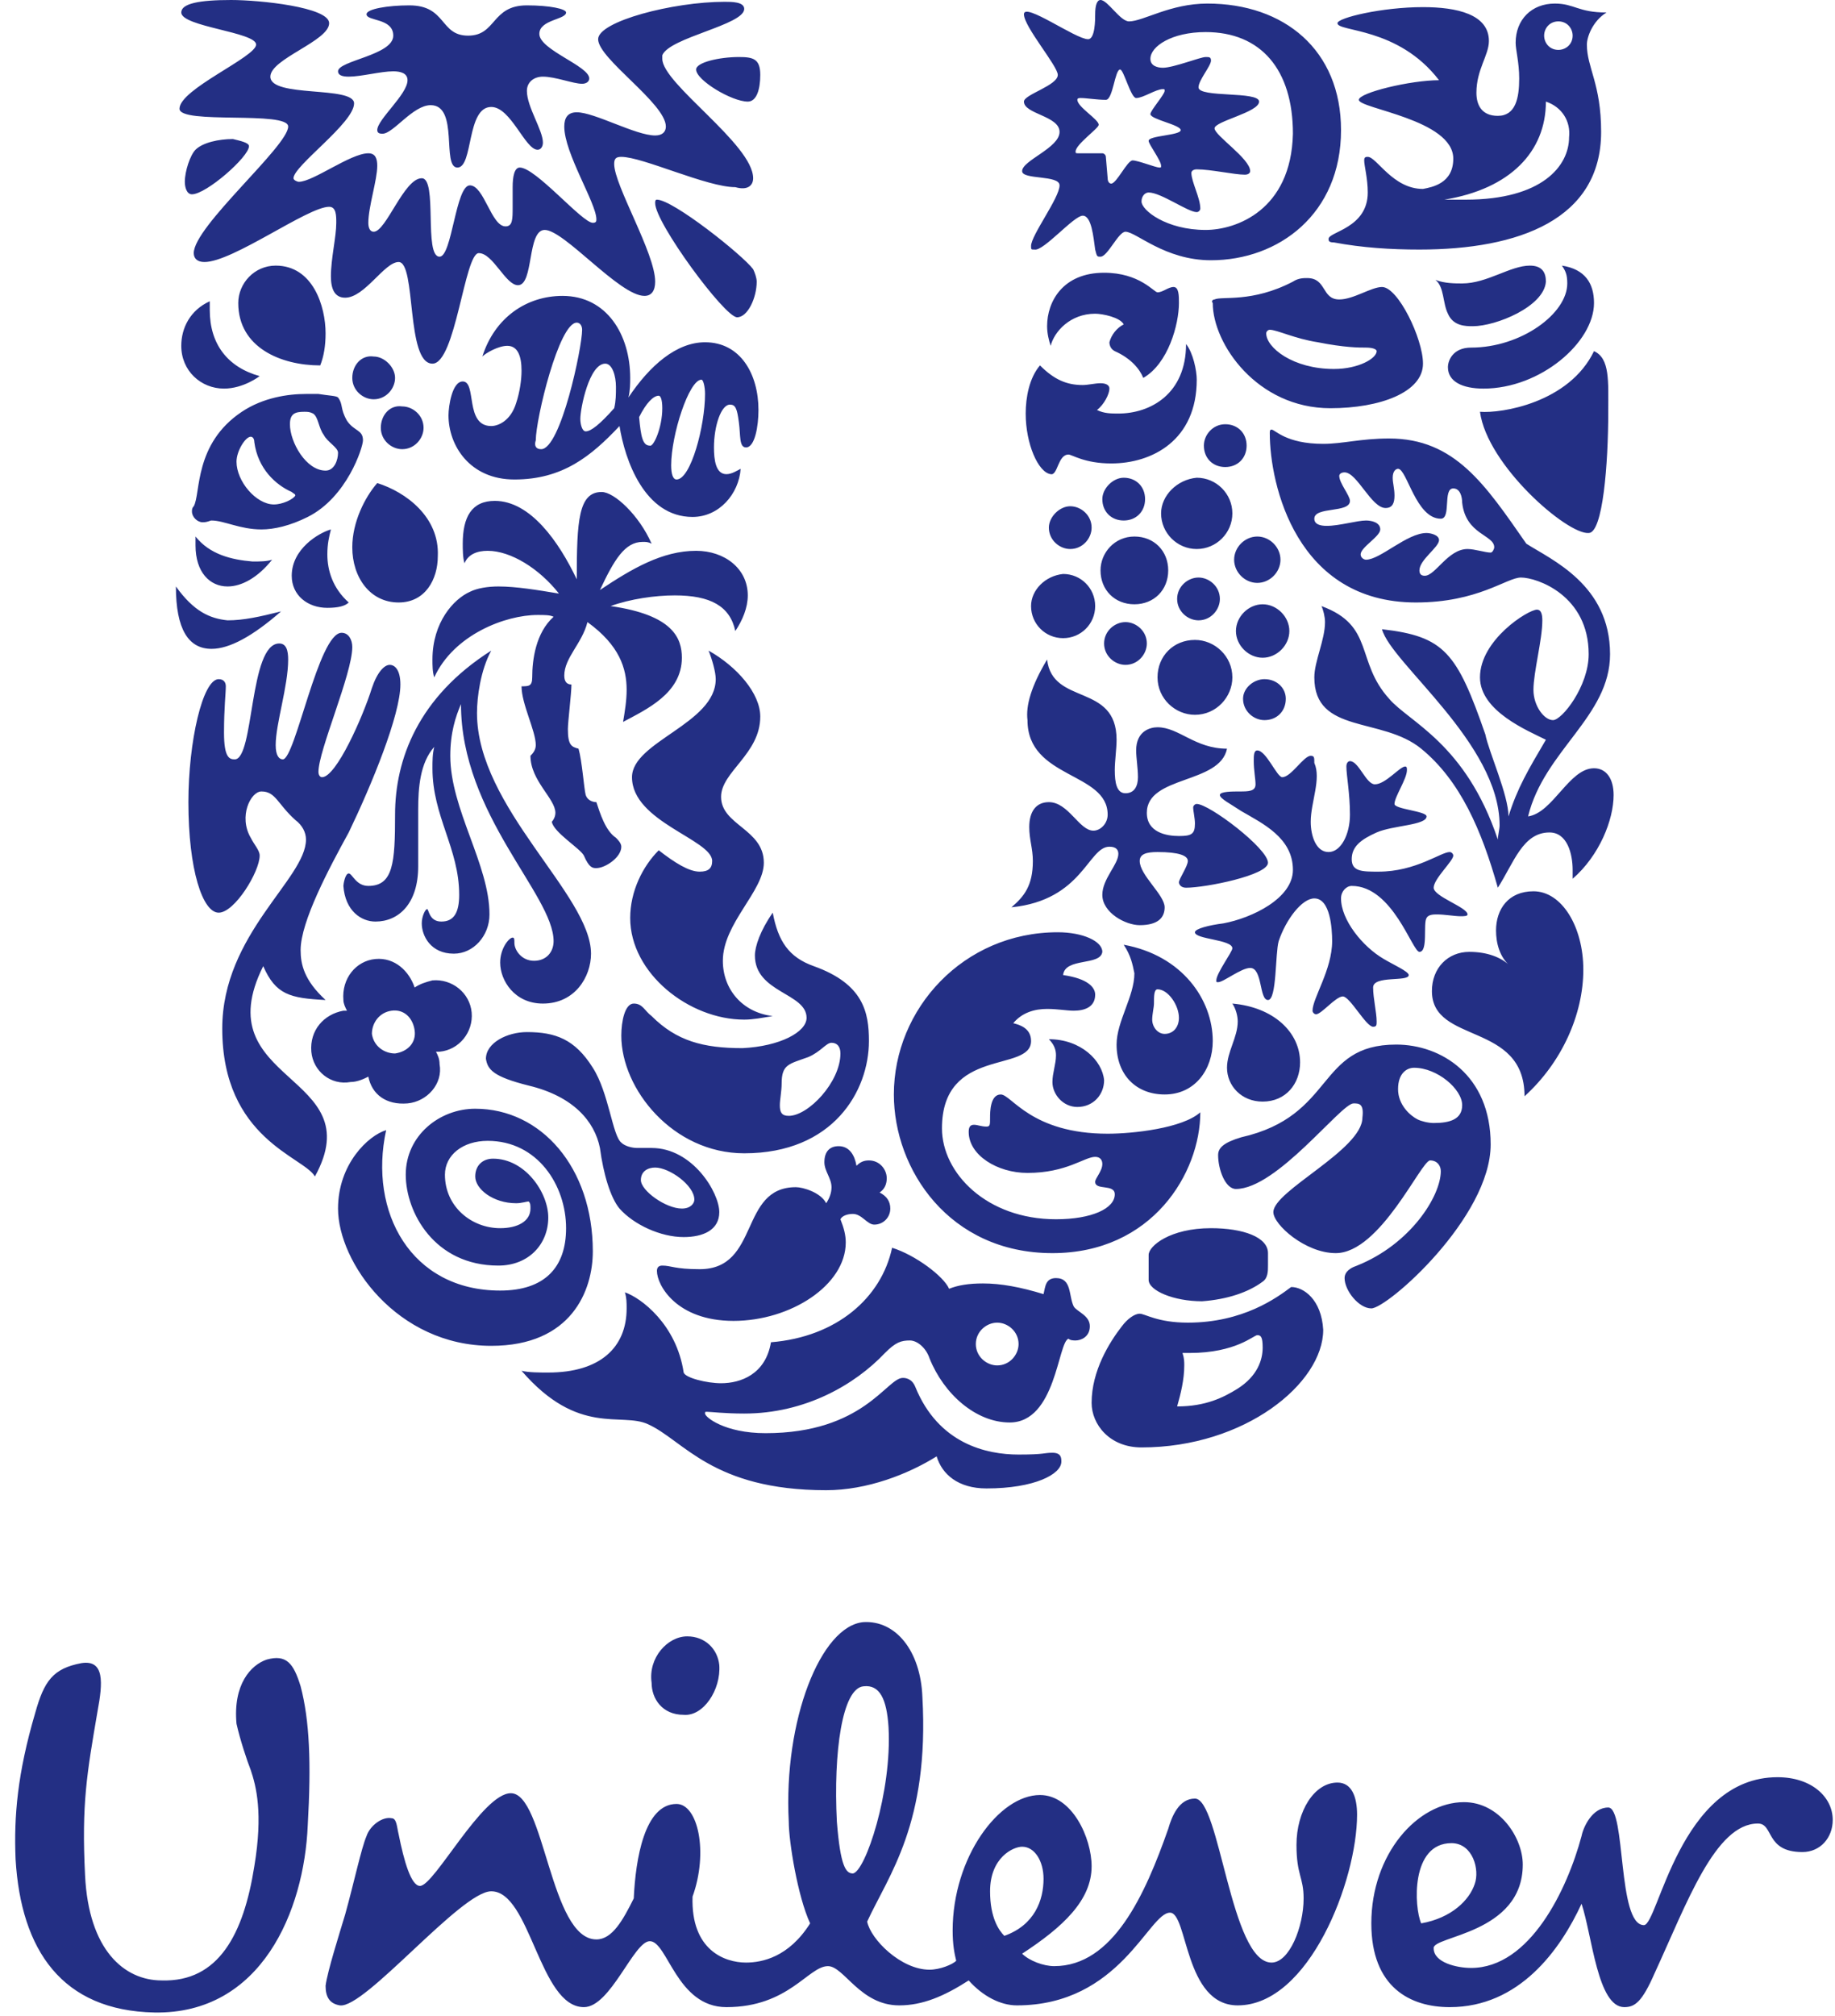
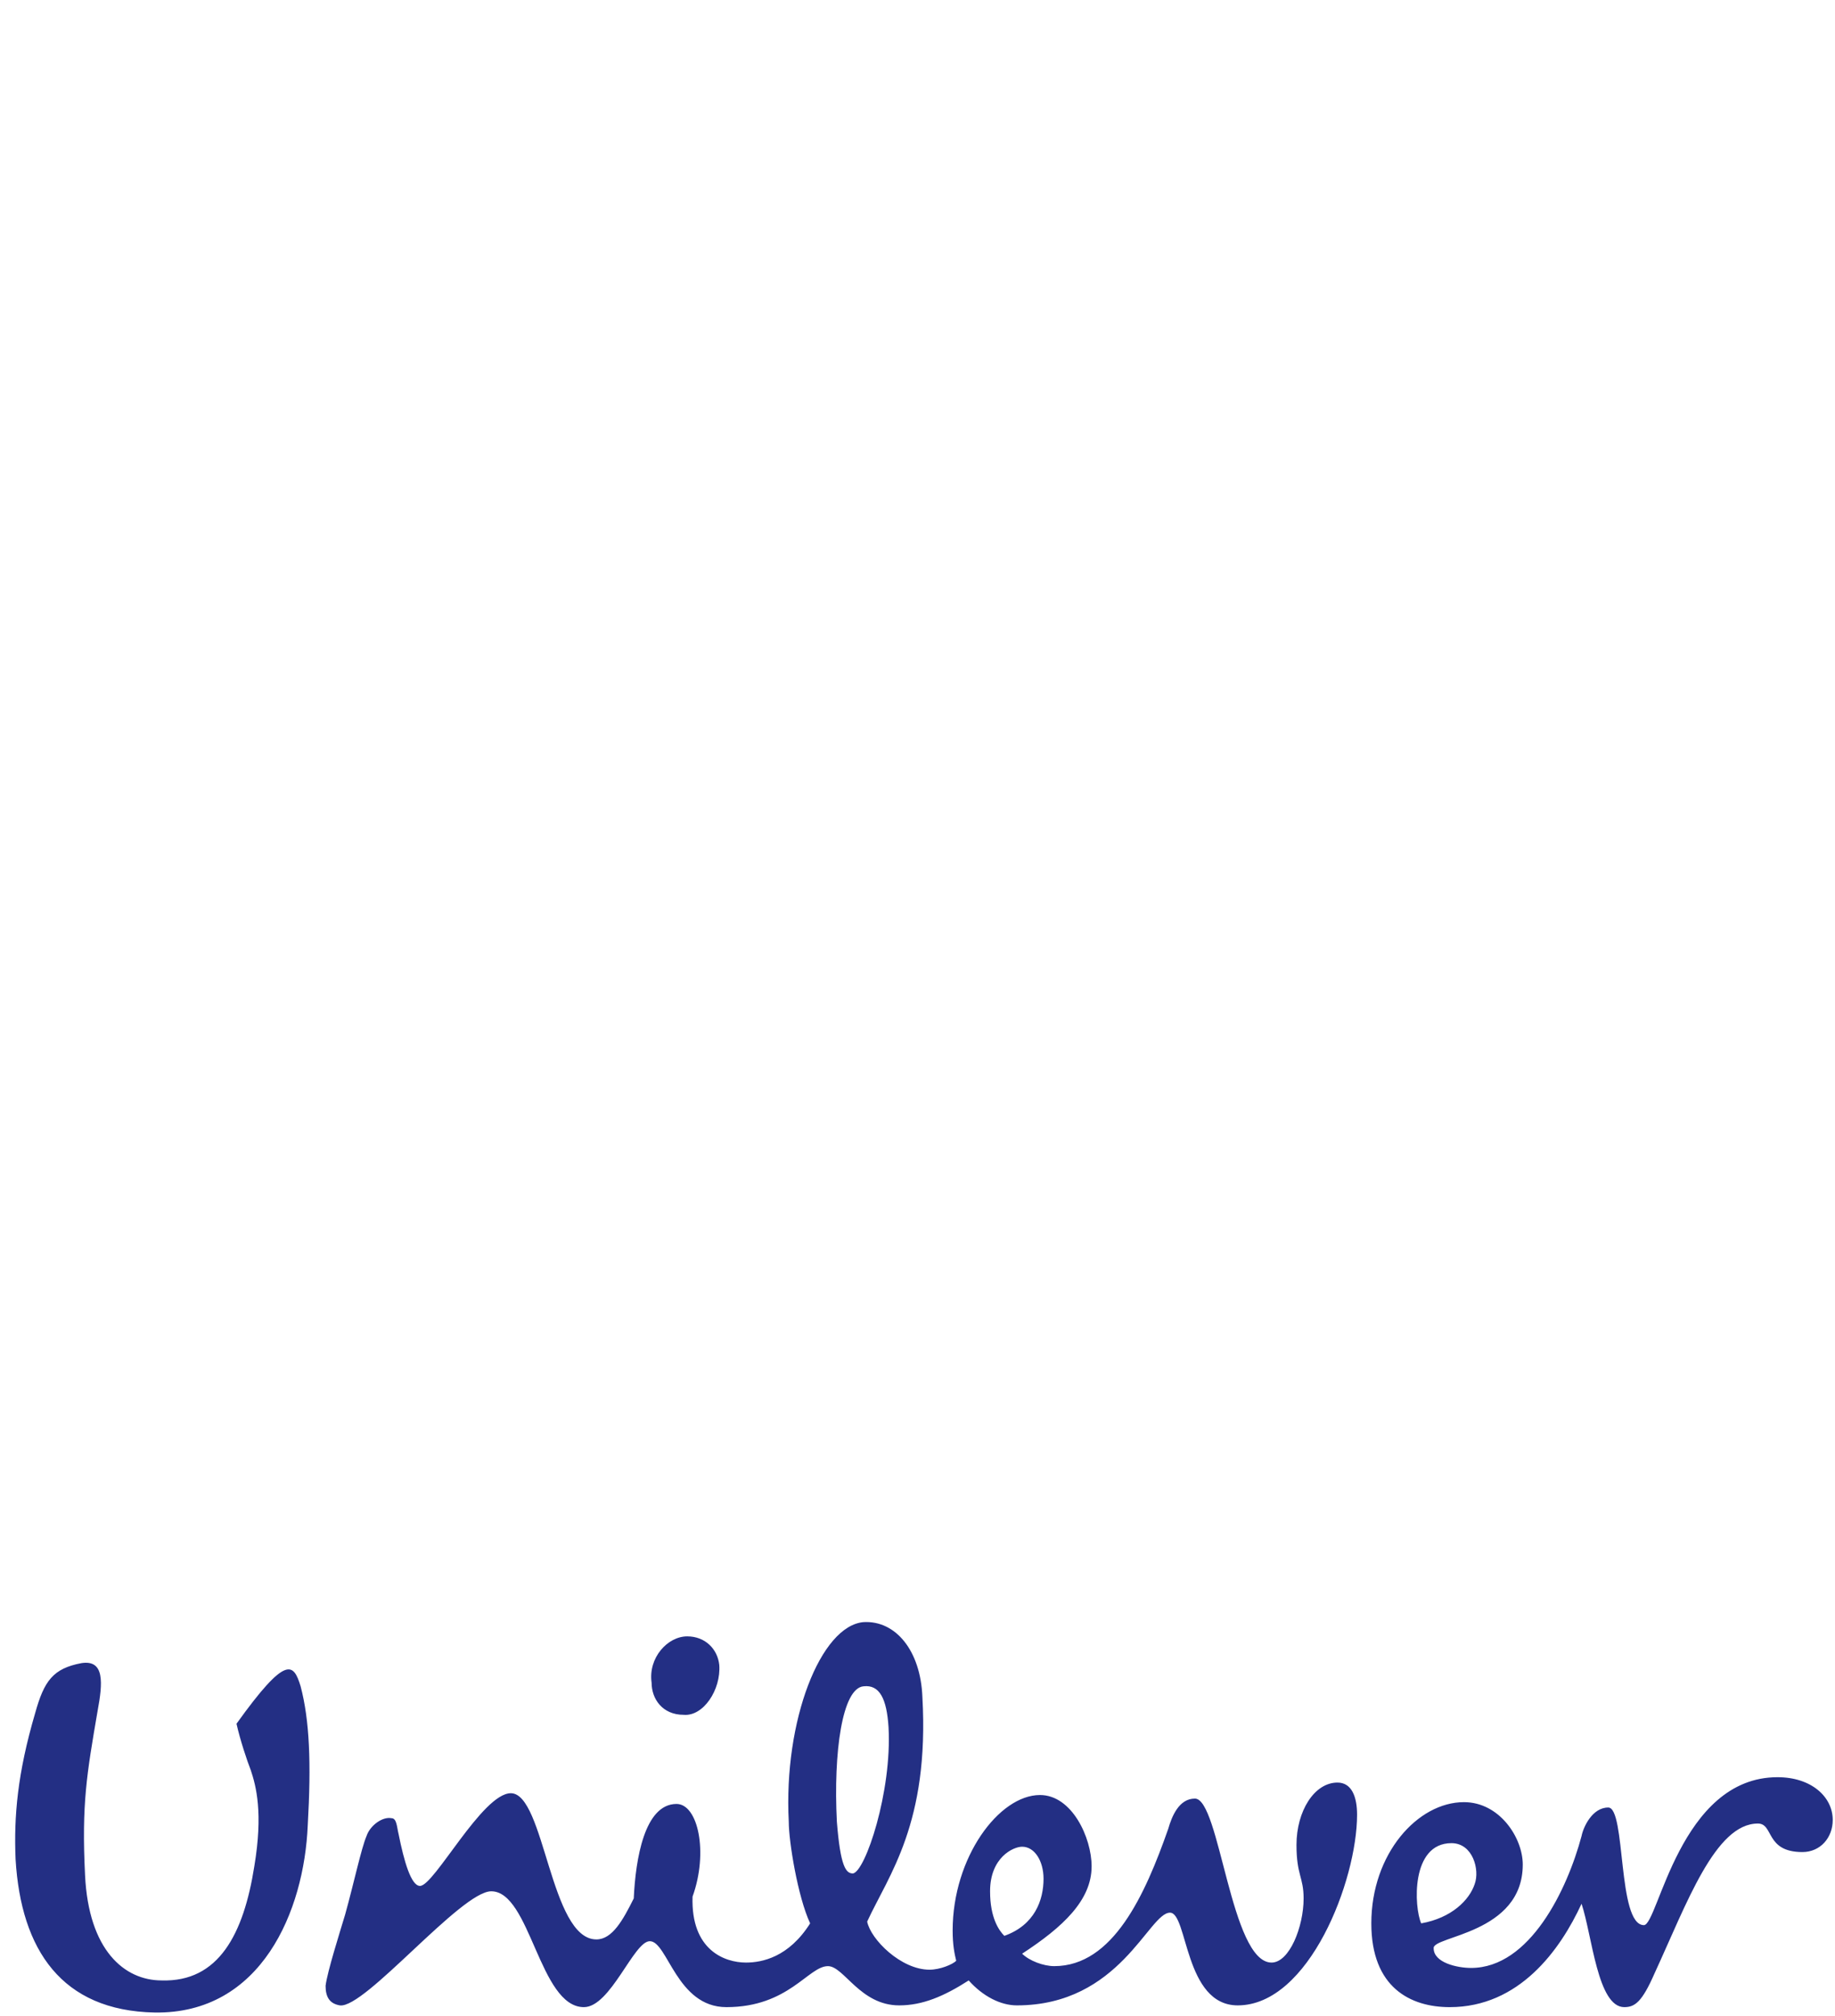
<svg xmlns="http://www.w3.org/2000/svg" width="51" height="56" viewBox="0 0 51 56" fill="none">
-   <path d="M41.133 11.438C41.331 12.923 43.559 14.854 44.154 14.805C44.55 14.805 44.698 12.873 44.698 11.438C44.698 10.596 44.748 9.952 44.302 9.754C43.609 11.19 41.727 11.487 41.133 11.438ZM41.232 10.794C42.817 10.794 44.302 9.507 44.302 8.417C44.302 7.873 44.055 7.477 43.411 7.378C43.51 7.526 43.559 7.625 43.559 7.873C43.559 8.714 42.272 9.655 40.886 9.655C40.391 9.655 40.242 10.002 40.242 10.2C40.242 10.596 40.638 10.794 41.232 10.794ZM40.935 9.061C40.737 9.061 40.391 9.061 40.242 8.714C40.093 8.417 40.143 7.972 39.895 7.774C40.143 7.873 40.44 7.873 40.638 7.873C41.331 7.873 41.975 7.378 42.52 7.378C42.866 7.378 42.965 7.576 42.965 7.823C42.916 8.516 41.579 9.061 40.935 9.061ZM6.523 21.093C7.068 21.093 6.92 17.874 7.761 17.874C7.959 17.874 8.009 18.072 8.009 18.32C8.009 19.063 7.662 20.102 7.662 20.697C7.662 20.994 7.761 21.093 7.86 21.093C8.207 21.093 8.851 17.577 9.494 17.577C9.692 17.577 9.791 17.775 9.791 17.973C9.791 18.716 8.851 20.845 8.851 21.439C8.851 21.538 8.9 21.588 8.95 21.588C9.346 21.588 10.088 19.904 10.336 19.112C10.485 18.667 10.683 18.468 10.831 18.468C10.98 18.468 11.128 18.617 11.128 19.013C11.128 19.855 10.336 21.786 9.692 23.123C9.148 24.113 8.355 25.598 8.355 26.391C8.355 26.787 8.454 27.232 9.049 27.777C8.058 27.727 7.662 27.628 7.316 26.836C5.682 30.104 10.336 29.807 8.752 32.679C8.454 32.134 6.177 31.639 6.177 28.569C6.177 25.945 8.504 24.41 8.504 23.321C8.504 23.123 8.405 22.925 8.207 22.776C7.712 22.331 7.662 21.984 7.266 21.984C6.969 21.984 6.622 22.677 6.969 23.271C7.068 23.469 7.217 23.618 7.217 23.766C7.217 24.212 6.523 25.351 6.078 25.351C5.632 25.351 5.236 24.163 5.236 22.281C5.236 20.598 5.632 18.865 6.078 18.865C6.226 18.865 6.276 18.964 6.276 19.063C6.276 19.261 6.226 19.657 6.226 20.35C6.226 21.043 6.375 21.093 6.523 21.093ZM30.092 5.991C30.339 5.991 30.389 6.585 30.438 6.932C30.488 7.13 30.488 7.13 30.587 7.13C30.785 7.13 31.082 6.437 31.28 6.437C31.577 6.437 32.369 7.229 33.657 7.229C35.538 7.229 37.271 5.942 37.271 3.614C37.271 1.386 35.687 0.099 33.558 0.099C32.518 0.099 31.775 0.594 31.379 0.594C31.132 0.594 30.785 0 30.587 0C30.488 0 30.438 0.149 30.438 0.396C30.438 0.545 30.438 1.089 30.24 1.089C29.894 1.089 28.458 0.05 28.458 0.396C28.458 0.743 29.399 1.832 29.399 2.08C29.399 2.377 28.458 2.624 28.458 2.822C28.458 3.169 29.448 3.218 29.448 3.664C29.448 4.11 28.408 4.456 28.408 4.753C28.408 5.001 29.448 4.852 29.448 5.149C29.448 5.496 28.656 6.536 28.656 6.833C28.656 6.932 28.656 6.932 28.755 6.932C29.003 6.981 29.844 5.991 30.092 5.991ZM10.336 28.718C10.336 28.421 10.534 28.124 10.881 28.074C11.227 28.025 11.475 28.272 11.524 28.619C11.574 28.965 11.326 29.213 10.98 29.262C10.683 29.262 10.386 29.064 10.336 28.718ZM8.653 29.213C8.702 29.758 9.197 30.154 9.742 30.055C9.94 30.055 10.138 29.956 10.237 29.906C10.336 30.401 10.732 30.698 11.326 30.649C11.871 30.599 12.316 30.104 12.217 29.559C12.217 29.411 12.168 29.312 12.118 29.213H12.217C12.762 29.163 13.158 28.668 13.109 28.124C13.059 27.579 12.564 27.183 12.019 27.232C11.821 27.282 11.673 27.331 11.524 27.43C11.376 26.985 10.98 26.589 10.435 26.638C9.89 26.688 9.494 27.183 9.544 27.777C9.544 27.876 9.593 27.975 9.643 28.074H9.544C8.999 28.173 8.603 28.619 8.653 29.213ZM42.916 0.99C42.916 1.188 43.064 1.386 43.312 1.386C43.51 1.386 43.708 1.238 43.708 0.99C43.708 0.792 43.559 0.594 43.312 0.594C43.064 0.594 42.916 0.792 42.916 0.99ZM34.3 15.547C34.3 15.894 34.598 16.191 34.944 16.191C35.291 16.191 35.588 15.894 35.588 15.547C35.588 15.201 35.291 14.903 34.944 14.903C34.598 14.903 34.3 15.201 34.3 15.547ZM34.35 17.528C34.35 17.924 34.697 18.27 35.093 18.27C35.489 18.27 35.835 17.924 35.835 17.528C35.835 17.132 35.489 16.785 35.093 16.785C34.697 16.785 34.35 17.132 34.35 17.528ZM32.171 18.815C32.171 19.409 32.666 19.855 33.211 19.855C33.805 19.855 34.251 19.36 34.251 18.815C34.251 18.221 33.756 17.775 33.211 17.775C32.617 17.775 32.171 18.221 32.171 18.815ZM32.716 16.637C32.716 16.983 33.013 17.231 33.31 17.231C33.657 17.231 33.904 16.934 33.904 16.637C33.904 16.29 33.607 16.042 33.31 16.042C33.013 16.042 32.716 16.29 32.716 16.637ZM30.686 17.874C30.686 18.221 30.983 18.468 31.28 18.468C31.627 18.468 31.874 18.171 31.874 17.874C31.874 17.528 31.577 17.28 31.28 17.28C30.983 17.28 30.686 17.528 30.686 17.874ZM32.27 14.26C32.27 14.805 32.716 15.25 33.261 15.25C33.805 15.25 34.251 14.805 34.251 14.26C34.251 13.715 33.805 13.27 33.261 13.27C32.716 13.319 32.27 13.765 32.27 14.26ZM33.459 12.378C33.459 12.725 33.706 12.973 34.053 12.973C34.4 12.973 34.647 12.725 34.647 12.378C34.647 12.032 34.4 11.784 34.053 11.784C33.706 11.784 33.459 12.081 33.459 12.378ZM30.637 13.864C30.637 14.21 30.884 14.458 31.231 14.458C31.577 14.458 31.825 14.21 31.825 13.864C31.825 13.517 31.577 13.27 31.231 13.27C30.934 13.27 30.637 13.567 30.637 13.864ZM30.587 15.844C30.587 16.389 30.983 16.785 31.528 16.785C32.072 16.785 32.468 16.389 32.468 15.844C32.468 15.3 32.072 14.903 31.528 14.903C30.983 14.903 30.587 15.349 30.587 15.844ZM28.656 16.835C28.656 17.33 29.052 17.726 29.547 17.726C30.042 17.726 30.438 17.33 30.438 16.835C30.438 16.339 30.042 15.943 29.547 15.943C29.052 15.993 28.656 16.389 28.656 16.835ZM29.151 14.656C29.151 15.003 29.448 15.25 29.745 15.25C30.092 15.25 30.339 14.953 30.339 14.656C30.339 14.309 30.042 14.062 29.745 14.062C29.448 14.062 29.151 14.359 29.151 14.656ZM27.121 37.333C27.121 37.68 27.418 37.927 27.715 37.927C28.062 37.927 28.309 37.63 28.309 37.333C28.309 36.986 28.012 36.739 27.715 36.739C27.418 36.739 27.121 36.986 27.121 37.333ZM10.584 11.883C10.584 12.23 10.881 12.477 11.178 12.477C11.524 12.477 11.772 12.18 11.772 11.883C11.772 11.537 11.475 11.289 11.178 11.289C10.831 11.239 10.584 11.537 10.584 11.883ZM9.791 10.497C9.791 10.843 10.088 11.091 10.386 11.091C10.732 11.091 10.98 10.794 10.98 10.497C10.98 10.2 10.683 9.903 10.386 9.903C10.039 9.853 9.791 10.15 9.791 10.497ZM10.435 25.598C11.079 25.598 11.623 25.103 11.623 24.064V22.479C11.623 21.885 11.673 21.192 12.069 20.746C12.019 20.944 12.019 21.142 12.019 21.34C12.019 22.677 12.762 23.568 12.762 24.856C12.762 25.351 12.614 25.598 12.267 25.598C11.92 25.598 11.92 25.252 11.871 25.252C11.821 25.252 11.722 25.45 11.722 25.648C11.722 25.995 11.97 26.49 12.614 26.49C13.158 26.49 13.604 25.995 13.604 25.4C13.604 24.014 12.515 22.479 12.515 20.994C12.515 20.35 12.663 19.904 12.812 19.558C12.812 22.628 15.386 24.856 15.386 26.143C15.386 26.44 15.188 26.688 14.842 26.688C14.495 26.688 14.297 26.391 14.297 26.193C14.297 26.094 14.297 26.044 14.248 26.044C14.149 26.044 13.901 26.341 13.901 26.737C13.901 27.232 14.297 27.876 15.089 27.876C15.98 27.876 16.426 27.133 16.426 26.49C16.426 24.856 13.257 22.43 13.257 19.805C13.257 19.36 13.356 18.617 13.653 18.072C11.623 19.36 10.98 21.093 10.98 22.628C10.98 23.965 10.93 24.608 10.237 24.608C9.89 24.608 9.791 24.262 9.692 24.262C9.593 24.262 9.544 24.559 9.544 24.608C9.593 25.301 10.039 25.598 10.435 25.598ZM37.073 10.249C37.766 10.249 38.261 9.952 38.261 9.754C38.261 9.705 38.163 9.655 37.965 9.655C37.766 9.655 37.37 9.655 36.628 9.507C35.984 9.408 35.489 9.16 35.291 9.16C35.241 9.16 35.192 9.21 35.192 9.259C35.192 9.655 35.934 10.249 37.073 10.249ZM33.756 8.318C33.954 8.219 34.796 8.417 35.934 7.823C36.083 7.724 36.231 7.724 36.331 7.724C36.875 7.724 36.727 8.318 37.222 8.318C37.618 8.318 38.113 7.972 38.41 7.972C38.856 7.972 39.549 9.408 39.549 10.101C39.549 10.893 38.361 11.339 36.974 11.339C34.944 11.339 33.706 9.556 33.706 8.417C33.657 8.368 33.706 8.318 33.756 8.318ZM10.732 31.392C10.237 31.54 9.395 32.332 9.395 33.57C9.395 35.056 11.029 37.383 13.653 37.383C15.882 37.383 16.476 35.848 16.476 34.758C16.476 32.431 15.04 30.797 13.208 30.797C12.217 30.797 11.277 31.54 11.277 32.629C11.277 33.669 12.069 35.154 13.851 35.154C14.693 35.154 15.238 34.56 15.238 33.818C15.238 33.124 14.594 32.184 13.703 32.184C13.406 32.184 13.208 32.382 13.208 32.679C13.208 33.026 13.703 33.422 14.347 33.422C14.495 33.422 14.644 33.372 14.693 33.372C14.743 33.422 14.743 33.471 14.743 33.57C14.743 33.917 14.396 34.115 13.901 34.115C13.109 34.115 12.366 33.521 12.366 32.629C12.366 32.085 12.861 31.689 13.554 31.689C14.941 31.689 15.733 32.926 15.733 34.115C15.733 35.204 15.139 35.848 13.901 35.848C11.425 35.848 10.237 33.669 10.732 31.392ZM9.197 14.706C8.851 14.805 8.108 15.25 8.108 15.993C8.108 16.538 8.553 16.884 9.098 16.884C9.395 16.884 9.593 16.835 9.692 16.735C9.247 16.339 9.098 15.844 9.098 15.399C9.098 15.102 9.148 14.903 9.197 14.706ZM5.434 14.903C5.434 15.003 5.434 15.052 5.434 15.151C5.434 15.894 5.83 16.29 6.325 16.29C6.721 16.29 7.167 16.042 7.563 15.547C7.415 15.597 7.217 15.597 7.019 15.597C6.424 15.547 5.83 15.399 5.434 14.903ZM4.889 16.29C4.889 17.478 5.236 18.023 5.88 18.023C6.375 18.023 7.019 17.676 7.811 16.983C7.217 17.132 6.771 17.231 6.325 17.231C5.83 17.181 5.385 16.983 4.889 16.29ZM28.309 40.403C29.052 40.403 29.003 40.353 29.25 40.353C29.498 40.353 29.498 40.502 29.498 40.601C29.498 40.948 28.755 41.344 27.418 41.344C26.626 41.344 26.18 40.948 26.032 40.453C25.239 40.948 24.101 41.393 22.962 41.393C19.793 41.393 19.001 40.007 18.011 39.561C17.268 39.215 16.079 39.908 14.495 38.076C14.693 38.125 14.99 38.125 15.238 38.125C16.674 38.125 17.416 37.432 17.416 36.343C17.416 36.194 17.416 36.046 17.367 35.897C17.812 36.046 18.803 36.788 19.001 38.125C19.05 38.274 19.645 38.422 20.041 38.422C20.585 38.422 21.278 38.175 21.427 37.284C23.259 37.135 24.497 36.046 24.794 34.659C25.438 34.858 26.23 35.452 26.378 35.798C26.626 35.699 26.923 35.65 27.319 35.65C27.814 35.65 28.359 35.749 29.003 35.947C29.052 35.749 29.052 35.501 29.349 35.501C29.795 35.501 29.696 35.996 29.844 36.293C29.943 36.442 30.29 36.541 30.29 36.838C30.29 37.135 30.042 37.234 29.894 37.234C29.844 37.234 29.745 37.234 29.696 37.185C29.399 37.284 29.349 39.512 28.062 39.512C27.121 39.512 26.23 38.719 25.834 37.729C25.735 37.432 25.487 37.234 25.289 37.234C25.041 37.234 24.893 37.284 24.596 37.581C23.754 38.472 22.368 39.264 20.684 39.264C20.14 39.264 19.744 39.215 19.645 39.215C19.595 39.215 19.595 39.215 19.595 39.264C19.595 39.363 20.14 39.809 21.278 39.809C24.002 39.809 24.645 38.274 25.091 38.274C25.14 38.274 25.338 38.274 25.438 38.521C26.081 40.106 27.418 40.403 28.309 40.403ZM19.595 9.507C20.585 9.507 21.08 10.398 21.08 11.388C21.08 11.834 20.981 12.428 20.734 12.428C20.536 12.428 20.585 12.081 20.536 11.735C20.486 11.339 20.437 11.239 20.288 11.239C20.041 11.239 19.843 11.834 19.843 12.428C19.843 12.774 19.892 13.171 20.189 13.171C20.338 13.171 20.486 13.072 20.585 13.022C20.536 13.715 19.991 14.359 19.248 14.359C17.912 14.359 17.367 12.774 17.218 11.834C16.426 12.675 15.634 13.319 14.297 13.319C13.059 13.319 12.465 12.378 12.465 11.537C12.465 11.289 12.564 10.596 12.861 10.596C13.257 10.596 12.911 11.834 13.653 11.834C13.851 11.834 14.198 11.685 14.347 11.19C14.446 10.893 14.495 10.546 14.495 10.299C14.495 9.903 14.396 9.606 14.099 9.606C13.851 9.606 13.505 9.804 13.406 9.903C13.752 8.813 14.644 8.219 15.634 8.219C16.872 8.219 17.515 9.309 17.515 10.497C17.515 10.645 17.515 10.843 17.466 11.041C18.06 10.15 18.803 9.507 19.595 9.507ZM15.733 0.347C15.733 0.248 15.287 0.149 14.644 0.149C13.653 0.149 13.802 0.99 13.01 0.99C12.217 0.99 12.415 0.149 11.376 0.149C10.782 0.149 10.187 0.248 10.187 0.396C10.187 0.594 10.93 0.495 10.93 0.99C10.93 1.535 9.395 1.683 9.395 1.981C9.395 2.08 9.494 2.129 9.692 2.129C10.039 2.129 10.584 1.981 10.93 1.981C11.128 1.981 11.326 2.03 11.326 2.228C11.326 2.624 10.485 3.317 10.485 3.614C10.485 3.714 10.584 3.714 10.633 3.714C10.93 3.714 11.475 2.921 11.97 2.921C12.762 2.921 12.267 4.654 12.713 4.654C13.158 4.654 12.96 2.971 13.653 2.971C14.198 2.971 14.594 4.159 14.941 4.159C15.04 4.159 15.089 4.06 15.089 3.961C15.089 3.614 14.644 2.971 14.644 2.525C14.644 2.278 14.842 2.129 15.089 2.129C15.436 2.129 15.931 2.327 16.179 2.327C16.278 2.327 16.377 2.278 16.377 2.179C16.377 1.832 14.99 1.386 14.99 0.941C14.99 0.545 15.733 0.545 15.733 0.347ZM37.618 30.649C37.271 30.649 35.489 33.026 34.35 33.026C34.053 33.026 33.855 32.481 33.855 32.085C33.855 31.887 34.003 31.738 34.498 31.59C37.123 30.995 36.578 29.015 38.806 29.015C40.044 29.015 41.43 29.857 41.43 31.788C41.43 33.818 38.559 36.343 38.113 36.343C37.766 36.343 37.37 35.848 37.37 35.501C37.37 35.402 37.42 35.254 37.717 35.154C39.202 34.56 40.044 33.224 40.044 32.53C40.044 32.382 39.945 32.233 39.747 32.233C39.499 32.233 38.361 34.808 37.123 34.808C36.281 34.808 35.39 34.016 35.39 33.669C35.39 33.075 37.865 31.936 37.865 31.045C37.915 30.649 37.766 30.649 37.618 30.649ZM39.301 29.659C39.103 29.659 38.856 29.807 38.856 30.253C38.856 30.698 39.202 30.995 39.4 31.094C39.499 31.144 39.697 31.194 39.846 31.194C40.292 31.194 40.638 31.094 40.638 30.698C40.638 30.253 39.945 29.659 39.301 29.659ZM19.347 1.931C19.347 2.228 20.338 2.822 20.783 2.822C21.031 2.822 21.13 2.476 21.13 2.08C21.13 1.634 20.932 1.584 20.536 1.584C19.991 1.584 19.347 1.733 19.347 1.931ZM20.932 4.951C20.932 4.011 18.407 2.327 18.407 1.634C18.407 1.584 18.407 1.584 18.407 1.535C18.605 1.04 20.684 0.693 20.684 0.248C20.684 0.05 20.338 0.05 20.14 0.05C18.704 0.05 16.624 0.594 16.624 1.089C16.624 1.634 18.506 2.872 18.506 3.515C18.506 3.664 18.407 3.763 18.209 3.763C17.664 3.763 16.525 3.119 16.03 3.119C15.783 3.119 15.683 3.268 15.683 3.515C15.683 4.258 16.575 5.645 16.575 6.09C16.575 6.14 16.575 6.189 16.476 6.189C16.179 6.189 14.891 4.654 14.446 4.654C14.297 4.654 14.248 4.902 14.248 5.199V5.744C14.248 6.09 14.248 6.288 14.05 6.288C13.653 6.288 13.455 5.149 13.059 5.149C12.663 5.149 12.564 7.13 12.217 7.13C11.772 7.13 12.168 4.951 11.722 4.951C11.227 4.951 10.732 6.437 10.386 6.437C10.287 6.437 10.237 6.338 10.237 6.189C10.237 5.744 10.485 5.001 10.485 4.605C10.485 4.407 10.435 4.258 10.237 4.258C9.742 4.258 8.702 5.05 8.306 5.05C8.256 5.05 8.157 5.001 8.157 4.951C8.157 4.605 9.841 3.416 9.841 2.872C9.841 2.377 7.514 2.723 7.514 2.129C7.514 1.634 9.148 1.139 9.148 0.644C9.148 0.198 7.217 0 6.424 0C5.533 0 5.038 0.099 5.038 0.347C5.038 0.743 7.118 0.891 7.118 1.238C7.118 1.584 4.989 2.476 4.989 3.02C4.989 3.466 8.009 3.07 8.009 3.515C8.009 4.06 5.385 6.288 5.385 7.031C5.385 7.179 5.484 7.278 5.682 7.278C6.474 7.278 8.553 5.744 9.148 5.744C9.346 5.744 9.346 5.991 9.346 6.189C9.346 6.585 9.197 7.179 9.197 7.675C9.197 8.021 9.296 8.269 9.593 8.269C10.138 8.269 10.683 7.278 11.079 7.278C11.574 7.278 11.277 10.101 12.019 10.101C12.663 10.101 12.911 7.031 13.307 7.031C13.703 7.031 14.05 7.922 14.396 7.922C14.842 7.922 14.644 6.387 15.139 6.387C15.683 6.387 17.218 8.219 17.912 8.219C18.11 8.219 18.209 8.071 18.209 7.823C18.209 7.031 17.07 5.149 17.07 4.555C17.07 4.407 17.119 4.357 17.268 4.357C17.862 4.357 19.645 5.199 20.437 5.199C20.783 5.298 20.932 5.149 20.932 4.951ZM41.925 22.677C42.173 21.885 42.47 21.39 42.965 20.548C42.47 20.3 41.133 19.756 41.133 18.815C41.133 17.775 42.47 16.934 42.718 16.934C42.817 16.934 42.866 17.033 42.866 17.231C42.866 17.775 42.619 18.667 42.619 19.162C42.619 19.607 42.916 20.003 43.163 20.003C43.411 20.003 44.154 19.063 44.154 18.171C44.154 16.538 42.718 16.042 42.272 16.042C41.876 16.042 41.084 16.735 39.351 16.735C36.033 16.735 35.291 13.468 35.291 12.032C35.291 11.982 35.291 11.933 35.34 11.933C35.439 11.933 35.736 12.329 36.776 12.329C37.321 12.329 37.816 12.18 38.608 12.18C40.44 12.18 41.282 13.468 42.421 15.102C43.114 15.547 44.748 16.24 44.748 18.171C44.748 19.904 42.916 20.845 42.47 22.677C43.163 22.578 43.609 21.34 44.302 21.34C44.649 21.34 44.847 21.637 44.847 22.083C44.847 22.776 44.451 23.766 43.708 24.41C43.708 24.361 43.708 24.262 43.708 24.163C43.708 23.717 43.559 23.123 43.064 23.123C42.322 23.123 42.074 23.965 41.629 24.658C41.183 23.073 40.589 21.687 39.499 20.796C38.41 19.904 36.529 20.399 36.529 18.815C36.529 18.369 36.826 17.775 36.826 17.28C36.826 17.132 36.776 16.934 36.727 16.835C38.212 17.379 37.667 18.369 38.608 19.409C39.153 20.053 40.737 20.647 41.629 23.321C41.629 23.222 41.678 23.024 41.678 22.925C41.678 20.647 38.658 18.419 38.41 17.478C40.143 17.676 40.49 18.122 41.282 20.399C41.381 20.895 41.925 22.083 41.925 22.677ZM8.9 10.15C8.999 9.903 9.049 9.606 9.049 9.259C9.049 8.516 8.702 7.378 7.662 7.378C7.068 7.378 6.622 7.873 6.622 8.417C6.622 9.655 7.811 10.15 8.9 10.15ZM7.613 14.012C7.118 14.012 6.573 13.369 6.573 12.824C6.573 12.527 6.821 12.131 6.969 12.131C7.019 12.131 7.068 12.18 7.068 12.279C7.167 13.022 7.662 13.468 8.108 13.666C8.157 13.715 8.207 13.715 8.207 13.765C8.157 13.864 7.86 14.012 7.613 14.012ZM9.395 12.576C9.395 12.774 9.296 13.072 9.049 13.072C8.504 13.072 8.058 12.279 8.058 11.784C8.058 11.487 8.207 11.438 8.454 11.438C8.553 11.438 8.603 11.438 8.702 11.487C8.851 11.586 8.851 11.883 8.999 12.081C9.098 12.279 9.395 12.428 9.395 12.576ZM8.851 10.943C8.752 10.943 8.653 10.943 8.504 10.943C8.009 10.943 7.316 11.041 6.721 11.438C5.385 12.329 5.583 13.715 5.385 14.062C5.335 14.111 5.335 14.161 5.335 14.21C5.335 14.359 5.484 14.507 5.632 14.507C5.781 14.507 5.83 14.458 5.88 14.458C6.226 14.458 6.672 14.706 7.266 14.706C7.613 14.706 8.058 14.607 8.553 14.359C9.643 13.814 10.088 12.428 10.088 12.23C10.088 11.933 9.841 11.982 9.643 11.685C9.445 11.339 9.544 11.239 9.395 11.041C9.346 10.992 9.148 10.992 8.851 10.943ZM10.485 13.418C10.138 13.814 9.791 14.507 9.791 15.201C9.791 16.042 10.287 16.735 11.079 16.735C11.821 16.735 12.168 16.092 12.168 15.448C12.217 14.359 11.277 13.666 10.485 13.418ZM7.217 10.447C7.217 10.447 6.771 10.794 6.226 10.794C5.583 10.794 5.038 10.299 5.038 9.606C5.038 9.11 5.286 8.615 5.83 8.368C5.83 8.467 5.83 8.516 5.83 8.615C5.83 9.556 6.325 10.2 7.217 10.447ZM34.548 19.409C34.548 19.112 34.845 18.865 35.142 18.865C35.489 18.865 35.736 19.112 35.736 19.409C35.736 19.756 35.489 20.003 35.142 20.003C34.845 20.003 34.548 19.756 34.548 19.409ZM34.944 37.086C35.043 37.086 35.093 37.135 35.093 37.432C35.093 37.779 34.944 38.224 34.4 38.571C34.003 38.819 33.508 39.066 32.716 39.066C32.815 38.719 32.914 38.323 32.914 37.927C32.914 37.828 32.914 37.729 32.865 37.581H33.063C34.35 37.581 34.845 37.086 34.944 37.086ZM35.093 35.6C35.241 35.501 35.241 35.303 35.241 35.154V34.808C35.241 34.362 34.548 34.115 33.657 34.115C32.518 34.115 31.924 34.61 31.924 34.858V35.551C31.924 35.848 32.617 36.145 33.409 36.145C34.102 36.095 34.697 35.897 35.093 35.6ZM35.885 35.749C35.489 36.046 34.548 36.739 33.013 36.739C32.171 36.739 31.825 36.491 31.676 36.491C31.528 36.491 31.33 36.64 31.181 36.838C30.834 37.284 30.339 38.076 30.339 38.967C30.339 39.561 30.834 40.205 31.726 40.205C34.598 40.205 36.776 38.422 36.776 36.937C36.727 36.095 36.231 35.749 35.885 35.749ZM36.429 22.826C36.429 23.222 36.578 23.667 36.925 23.667C37.271 23.667 37.519 23.172 37.519 22.628C37.519 22.034 37.42 21.538 37.42 21.291C37.42 21.192 37.469 21.142 37.519 21.142C37.766 21.142 37.965 21.786 38.212 21.786C38.509 21.786 38.905 21.291 39.054 21.291C39.103 21.291 39.103 21.34 39.103 21.39C39.103 21.637 38.757 22.133 38.757 22.331C38.757 22.479 39.648 22.529 39.648 22.677C39.648 22.925 38.707 22.925 38.261 23.123C37.816 23.321 37.568 23.519 37.568 23.866C37.568 24.212 37.865 24.212 38.311 24.212C39.351 24.212 40.044 23.667 40.292 23.667C40.341 23.667 40.391 23.717 40.391 23.766C40.391 23.915 39.846 24.41 39.846 24.658C39.846 24.905 40.787 25.202 40.787 25.4C40.787 25.45 40.688 25.45 40.589 25.45C40.44 25.45 40.143 25.4 39.945 25.4C39.846 25.4 39.697 25.4 39.648 25.499C39.549 25.648 39.697 26.44 39.45 26.44C39.252 26.44 38.707 24.608 37.568 24.608C37.42 24.608 37.271 24.757 37.271 24.955C37.271 25.549 37.865 26.292 38.46 26.638C38.707 26.787 39.153 26.985 39.153 27.084C39.153 27.282 38.163 27.084 38.163 27.43C38.163 27.727 38.261 28.124 38.261 28.371C38.261 28.47 38.261 28.52 38.163 28.52C37.965 28.52 37.519 27.678 37.321 27.678C37.123 27.678 36.727 28.173 36.578 28.173C36.529 28.173 36.479 28.124 36.479 28.074C36.479 27.727 37.024 26.935 37.024 26.143C37.024 25.797 36.974 24.955 36.529 24.955C36.182 24.955 35.736 25.549 35.538 26.143C35.439 26.49 35.489 27.777 35.241 27.777C34.994 27.777 35.093 26.886 34.746 26.886C34.498 26.886 34.003 27.282 33.855 27.282C33.805 27.282 33.805 27.282 33.805 27.232C33.805 27.034 34.251 26.44 34.251 26.341C34.251 26.094 33.211 26.094 33.211 25.895C33.211 25.797 33.607 25.698 34.003 25.648C34.796 25.499 35.934 24.955 35.934 24.163C35.934 23.271 35.093 22.875 34.498 22.529C34.201 22.331 33.904 22.182 33.904 22.083C33.904 21.984 34.251 21.984 34.449 21.984C34.697 21.984 34.895 21.984 34.895 21.786C34.895 21.637 34.845 21.39 34.845 21.142C34.845 20.994 34.845 20.845 34.944 20.845C35.192 20.845 35.489 21.588 35.637 21.588C35.885 21.588 36.231 20.994 36.429 20.994C36.529 20.994 36.529 21.043 36.529 21.192C36.727 21.637 36.429 22.281 36.429 22.826ZM29.102 18.32C29.25 19.607 31.033 18.964 31.033 20.548C31.033 20.796 30.983 21.142 30.983 21.39C30.983 21.736 31.033 22.034 31.28 22.034C31.528 22.034 31.627 21.835 31.627 21.588C31.627 21.34 31.577 21.043 31.577 20.845C31.577 20.3 31.973 20.201 32.171 20.201C32.766 20.201 33.211 20.796 34.102 20.796C33.904 21.786 31.874 21.538 31.874 22.578C31.874 23.123 32.419 23.222 32.766 23.222C33.112 23.222 33.211 23.172 33.211 22.875C33.211 22.727 33.162 22.529 33.162 22.43C33.162 22.38 33.211 22.331 33.261 22.331C33.607 22.331 35.241 23.568 35.241 23.965C35.241 24.311 33.508 24.658 32.964 24.658C32.815 24.658 32.766 24.559 32.766 24.509C32.766 24.41 33.013 24.064 33.013 23.915C33.013 23.766 32.766 23.667 32.171 23.667C31.874 23.667 31.676 23.717 31.676 23.915C31.676 24.311 32.369 24.856 32.369 25.202C32.369 25.499 32.171 25.698 31.676 25.698C31.28 25.698 30.637 25.351 30.637 24.856C30.637 24.41 31.082 24.014 31.082 23.717C31.082 23.618 31.033 23.519 30.834 23.519C30.24 23.519 30.092 25.004 28.111 25.202C28.458 24.905 28.706 24.608 28.706 23.915C28.706 23.568 28.606 23.321 28.606 22.974C28.606 22.529 28.805 22.281 29.151 22.281C29.696 22.281 29.993 23.073 30.389 23.073C30.587 23.073 30.785 22.875 30.785 22.628C30.785 21.439 28.557 21.637 28.557 20.003C28.507 19.607 28.656 19.063 29.102 18.32ZM32.023 28.322C32.023 28.52 32.171 28.718 32.369 28.718C32.617 28.718 32.766 28.52 32.766 28.272C32.766 27.926 32.468 27.48 32.171 27.48C32.072 27.48 32.072 27.678 32.072 27.876C32.072 27.975 32.023 28.173 32.023 28.322ZM31.231 26.242C32.865 26.539 33.706 27.777 33.706 28.916C33.706 29.708 33.211 30.401 32.369 30.401C31.577 30.401 31.033 29.857 31.033 29.015C31.033 28.371 31.528 27.678 31.528 27.034C31.478 26.787 31.429 26.539 31.231 26.242ZM29.151 28.866C29.3 29.015 29.349 29.163 29.349 29.312C29.349 29.559 29.25 29.807 29.25 30.055C29.25 30.401 29.547 30.748 29.943 30.748C30.389 30.748 30.686 30.401 30.686 30.005C30.637 29.46 30.042 28.866 29.151 28.866ZM34.251 27.876C34.35 28.025 34.4 28.223 34.4 28.371C34.4 28.817 34.102 29.213 34.102 29.659C34.102 30.154 34.498 30.599 35.093 30.599C35.736 30.599 36.133 30.104 36.133 29.51C36.133 28.668 35.39 27.975 34.251 27.876ZM29.547 27.084C30.24 27.183 30.438 27.43 30.438 27.628C30.438 27.975 30.141 28.074 29.844 28.074C29.646 28.074 29.399 28.025 29.102 28.025C28.755 28.025 28.408 28.124 28.161 28.421C28.359 28.47 28.656 28.569 28.656 28.916C28.656 29.807 26.18 29.064 26.18 31.342C26.18 32.58 27.418 33.867 29.349 33.867C30.339 33.867 30.983 33.57 30.983 33.174C30.983 32.877 30.438 33.075 30.438 32.827C30.438 32.728 30.637 32.53 30.637 32.332C30.637 32.233 30.587 32.134 30.438 32.134C30.141 32.134 29.646 32.58 28.557 32.58C27.715 32.58 26.923 32.085 26.923 31.441C26.923 31.293 26.973 31.243 27.072 31.243C27.171 31.243 27.27 31.293 27.418 31.293C27.517 31.293 27.517 31.243 27.517 31.045C27.517 30.896 27.517 30.401 27.814 30.401C28.111 30.401 28.656 31.491 30.785 31.491C31.478 31.491 32.865 31.342 33.36 30.896C33.36 32.58 32.023 34.808 29.25 34.808C26.378 34.808 24.843 32.481 24.843 30.401C24.843 28.025 26.774 25.895 29.399 25.895C30.092 25.895 30.637 26.143 30.637 26.44C30.587 26.836 29.597 26.589 29.547 27.084ZM18.407 11.339C18.407 11.091 18.357 10.992 18.308 10.992C18.159 10.992 17.961 11.19 17.763 11.586C17.812 12.131 17.862 12.378 18.06 12.378C18.159 12.428 18.407 11.883 18.407 11.339ZM16.278 11.982C16.426 11.982 16.674 11.784 17.07 11.339C17.119 11.14 17.119 10.943 17.119 10.744C17.119 10.447 17.02 10.101 16.822 10.101C16.377 10.101 16.129 11.339 16.129 11.636C16.129 11.784 16.179 11.982 16.278 11.982ZM18.803 13.319C19.199 13.319 19.595 11.834 19.595 10.943C19.595 10.744 19.546 10.546 19.496 10.546C19.149 10.546 18.654 12.081 18.654 12.923C18.654 13.171 18.704 13.319 18.803 13.319ZM15.04 12.477C15.584 12.477 16.179 9.655 16.179 9.16C16.179 9.061 16.129 8.962 16.03 8.962C15.535 8.962 14.891 11.636 14.891 12.23C14.842 12.378 14.891 12.477 15.04 12.477ZM16.723 13.666C16.079 13.666 16.03 14.458 16.03 16.092C15.535 15.052 14.743 13.913 13.752 13.913C13.109 13.913 12.861 14.359 12.861 15.102C12.861 15.25 12.861 15.498 12.911 15.646C13.01 15.399 13.257 15.3 13.554 15.3C14.198 15.3 14.99 15.795 15.535 16.488C14.941 16.389 14.347 16.29 13.851 16.29C13.554 16.29 13.257 16.339 13.059 16.439C12.614 16.637 12.019 17.28 12.019 18.32C12.019 18.468 12.019 18.667 12.069 18.815C12.614 17.627 14.05 17.082 14.941 17.082C15.139 17.082 15.287 17.082 15.386 17.132C14.891 17.577 14.792 18.32 14.792 18.815C14.792 19.063 14.693 19.063 14.495 19.063C14.495 19.558 14.891 20.3 14.891 20.697C14.891 20.845 14.792 20.944 14.743 20.994C14.743 21.687 15.436 22.182 15.436 22.578C15.436 22.677 15.386 22.776 15.337 22.826C15.386 23.123 16.129 23.568 16.228 23.766C16.377 24.113 16.476 24.113 16.575 24.113C16.822 24.113 17.268 23.816 17.268 23.519C17.268 23.42 17.169 23.321 17.119 23.271C16.822 23.073 16.674 22.578 16.575 22.281C16.476 22.281 16.327 22.232 16.278 22.083C16.228 21.885 16.179 21.142 16.079 20.796C15.882 20.746 15.783 20.697 15.783 20.251C15.783 20.053 15.882 19.261 15.882 19.013C15.783 19.013 15.683 18.964 15.683 18.766C15.683 18.27 16.179 17.874 16.327 17.28C17.218 17.924 17.416 18.567 17.416 19.162C17.416 19.459 17.367 19.756 17.317 20.053C17.961 19.706 18.951 19.261 18.951 18.27C18.951 17.726 18.704 17.082 16.971 16.835C17.515 16.637 18.209 16.538 18.753 16.538C19.744 16.538 20.288 16.835 20.437 17.528C20.635 17.231 20.783 16.884 20.783 16.538C20.783 15.795 20.14 15.3 19.347 15.3C18.407 15.3 17.565 15.795 16.674 16.389C17.07 15.547 17.367 15.052 17.862 15.052C17.961 15.052 18.011 15.052 18.11 15.102C17.763 14.309 17.07 13.666 16.723 13.666ZM6.92 4.06C6.92 4.357 5.731 5.397 5.335 5.397C5.187 5.397 5.137 5.199 5.137 5.05C5.137 4.753 5.286 4.308 5.434 4.159C5.632 3.961 6.078 3.862 6.474 3.862C6.672 3.912 6.92 3.961 6.92 4.06ZM42.619 24.757C43.411 24.757 44.005 25.747 44.005 26.935C44.005 28.173 43.411 29.51 42.371 30.451C42.371 28.371 39.797 29.015 39.797 27.529C39.797 26.886 40.242 26.44 40.836 26.44C41.331 26.44 41.727 26.589 41.975 26.836C41.678 26.589 41.579 26.193 41.579 25.846C41.579 25.252 41.925 24.757 42.619 24.757ZM31.231 9.011C31.132 8.813 30.637 8.714 30.438 8.714C29.745 8.714 29.3 9.21 29.201 9.606C29.151 9.457 29.102 9.259 29.102 9.061C29.102 8.368 29.547 7.576 30.686 7.576C31.676 7.576 32.072 8.12 32.171 8.12C32.32 8.12 32.468 7.972 32.617 7.972C32.766 7.972 32.766 8.219 32.766 8.417C32.766 9.011 32.468 10.101 31.775 10.497C31.676 10.249 31.429 9.952 30.983 9.754C30.884 9.705 30.834 9.606 30.834 9.507C30.884 9.309 31.033 9.11 31.231 9.011ZM28.904 10.15C29.3 10.546 29.646 10.695 30.092 10.695C30.24 10.695 30.438 10.645 30.587 10.645C30.735 10.645 30.834 10.695 30.834 10.794C30.834 10.943 30.686 11.239 30.488 11.388C30.686 11.487 30.884 11.487 31.082 11.487C31.973 11.487 32.964 10.943 32.964 9.556C33.162 9.804 33.261 10.299 33.261 10.546C33.261 12.23 32.023 12.873 30.884 12.873C30.141 12.873 29.795 12.626 29.696 12.626C29.399 12.626 29.399 13.22 29.201 13.171C28.854 13.121 28.507 12.329 28.507 11.487C28.507 11.041 28.606 10.497 28.904 10.15ZM18.209 5.645C18.209 6.189 20.14 8.813 20.486 8.813C20.783 8.813 21.031 8.269 21.031 7.823C21.031 7.724 20.981 7.576 20.932 7.477C20.635 7.08 18.704 5.546 18.258 5.546C18.209 5.546 18.209 5.595 18.209 5.645ZM40.391 4.407C40.391 3.317 37.766 3.02 37.766 2.773C37.766 2.575 39.202 2.228 39.995 2.228C38.856 0.743 37.172 0.891 37.172 0.644C37.172 0.495 38.41 0.198 39.549 0.198C40.49 0.198 41.381 0.396 41.381 1.139C41.381 1.535 41.034 1.931 41.034 2.575C41.034 2.921 41.183 3.218 41.629 3.218C42.124 3.218 42.223 2.723 42.223 2.179C42.223 1.733 42.124 1.386 42.124 1.188C42.124 0.545 42.569 0.099 43.213 0.099C43.758 0.099 43.857 0.347 44.649 0.347C44.253 0.594 44.104 1.04 44.104 1.238C44.104 1.882 44.5 2.327 44.5 3.664C44.5 6.09 42.223 6.932 39.45 6.932C38.658 6.932 37.865 6.882 37.073 6.734C36.925 6.734 36.925 6.684 36.925 6.635C36.925 6.437 38.014 6.338 38.014 5.347C38.014 4.951 37.915 4.605 37.915 4.456C37.915 4.357 37.965 4.357 38.014 4.357C38.261 4.357 38.707 5.248 39.549 5.248C39.797 5.199 40.391 5.1 40.391 4.407ZM42.965 2.822C42.965 4.209 41.975 5.248 40.143 5.546C40.341 5.546 40.539 5.546 40.737 5.546C42.866 5.546 43.609 4.605 43.609 3.813C43.658 3.367 43.411 2.971 42.965 2.822ZM41.529 15.201C41.529 14.854 40.737 14.854 40.638 13.963C40.638 13.814 40.589 13.567 40.391 13.567C40.093 13.567 40.341 14.408 40.044 14.408C39.351 14.408 39.103 13.022 38.856 13.022C38.806 13.022 38.707 13.072 38.707 13.27C38.707 13.418 38.757 13.567 38.757 13.765C38.757 13.963 38.707 14.111 38.509 14.111C38.113 14.111 37.717 13.121 37.37 13.121C37.271 13.121 37.222 13.171 37.222 13.22C37.222 13.418 37.519 13.765 37.519 13.913C37.519 14.26 36.529 14.062 36.529 14.408C36.529 14.557 36.677 14.607 36.875 14.607C37.222 14.607 37.717 14.458 37.965 14.458C38.113 14.458 38.361 14.507 38.361 14.706C38.361 14.903 37.816 15.201 37.816 15.399C37.816 15.498 37.915 15.547 37.965 15.547C38.361 15.547 39.103 14.805 39.648 14.805C39.747 14.805 39.995 14.854 39.995 15.003C39.995 15.201 39.45 15.547 39.45 15.844C39.45 15.943 39.499 15.993 39.598 15.993C39.895 15.993 40.242 15.25 40.787 15.25C40.985 15.25 41.282 15.349 41.43 15.349C41.48 15.349 41.529 15.25 41.529 15.201ZM30.537 3.466C30.537 3.317 29.943 2.971 29.943 2.773C29.943 2.723 29.993 2.723 30.042 2.723C30.191 2.723 30.488 2.773 30.735 2.773C30.934 2.773 30.983 1.931 31.132 1.931C31.231 1.931 31.429 2.723 31.577 2.723C31.775 2.723 32.122 2.476 32.32 2.476C32.369 2.476 32.369 2.476 32.369 2.525C32.369 2.624 31.973 3.07 31.973 3.169C31.973 3.317 32.815 3.466 32.815 3.614C32.815 3.763 31.924 3.763 31.924 3.912C31.924 4.011 32.27 4.456 32.27 4.605C32.27 4.654 32.27 4.654 32.221 4.654C32.122 4.654 31.627 4.456 31.478 4.456C31.33 4.456 31.033 5.1 30.884 5.1C30.834 5.1 30.785 5.05 30.785 4.951L30.735 4.357C30.735 4.308 30.686 4.258 30.637 4.258C30.438 4.258 30.092 4.258 29.993 4.258C29.894 4.258 29.894 4.258 29.894 4.209C29.894 4.011 30.537 3.565 30.537 3.466ZM33.508 6.387C32.419 6.387 31.726 5.843 31.726 5.595C31.726 5.446 31.825 5.347 31.924 5.347C32.27 5.347 33.013 5.892 33.261 5.892C33.31 5.892 33.36 5.843 33.36 5.793C33.36 5.496 33.112 5.05 33.112 4.803C33.112 4.753 33.162 4.704 33.261 4.704C33.657 4.704 34.3 4.852 34.598 4.852C34.697 4.852 34.746 4.803 34.746 4.753C34.746 4.407 33.756 3.763 33.756 3.565C33.756 3.367 34.994 3.119 34.994 2.822C34.994 2.525 33.31 2.723 33.31 2.426C33.31 2.228 33.657 1.832 33.657 1.683C33.657 1.584 33.607 1.584 33.508 1.584C33.36 1.584 32.617 1.882 32.32 1.882C32.171 1.882 31.973 1.832 31.973 1.634C31.973 1.287 32.568 0.891 33.508 0.891C35.043 0.891 35.934 1.931 35.934 3.714C35.885 5.843 34.35 6.387 33.508 6.387ZM23.11 32.976C23.11 33.124 23.061 33.273 22.962 33.422C22.813 33.124 22.318 32.976 22.12 32.976C20.536 32.976 21.13 35.254 19.446 35.254C18.753 35.254 18.654 35.154 18.407 35.154C18.308 35.154 18.258 35.204 18.258 35.303C18.258 35.699 18.803 36.69 20.387 36.69C21.972 36.69 23.506 35.699 23.506 34.511C23.506 34.313 23.457 34.115 23.358 33.867C23.407 33.768 23.556 33.719 23.705 33.719C23.952 33.719 24.101 34.016 24.299 34.016C24.546 34.016 24.744 33.818 24.744 33.57C24.744 33.372 24.645 33.224 24.447 33.124C24.596 33.026 24.645 32.877 24.645 32.728C24.645 32.481 24.447 32.233 24.15 32.233C24.002 32.233 23.903 32.283 23.804 32.382C23.754 32.085 23.606 31.837 23.308 31.837C23.061 31.837 22.912 31.986 22.912 32.283C22.912 32.53 23.11 32.728 23.11 32.976ZM18.951 33.57C18.506 33.57 17.812 33.075 17.812 32.778C17.812 32.53 18.011 32.431 18.209 32.431C18.605 32.431 19.298 32.926 19.298 33.322C19.298 33.422 19.199 33.57 18.951 33.57ZM14.693 30.154C15.931 30.451 16.525 31.144 16.674 31.887C16.773 32.629 16.971 33.273 17.218 33.57C17.614 34.016 18.357 34.362 19.001 34.362C19.546 34.362 19.991 34.164 19.991 33.669C19.991 33.124 19.248 31.887 18.11 31.887C18.011 31.887 17.862 31.887 17.713 31.887C17.565 31.887 17.367 31.837 17.268 31.738C17.02 31.54 16.921 30.352 16.476 29.659C15.98 28.866 15.436 28.668 14.644 28.668C14.099 28.668 13.505 28.965 13.505 29.411C13.554 29.708 13.703 29.906 14.693 30.154ZM22.417 28.272C22.417 27.579 20.981 27.579 20.981 26.539C20.981 26.292 21.13 25.846 21.477 25.351C21.625 26.143 21.922 26.589 22.615 26.836C24.002 27.331 24.15 28.124 24.15 28.916C24.15 30.302 23.16 32.035 20.684 32.035C18.704 32.035 17.268 30.253 17.268 28.767C17.268 28.371 17.367 27.876 17.614 27.876C17.862 27.876 17.912 28.074 18.11 28.223C18.803 28.916 19.546 29.114 20.635 29.114C21.674 29.064 22.417 28.668 22.417 28.272ZM22.467 29.361C21.922 29.559 21.724 29.559 21.724 30.104C21.724 30.302 21.674 30.55 21.674 30.698C21.674 30.896 21.724 30.995 21.922 30.995C22.467 30.995 23.358 30.055 23.358 29.262C23.358 29.064 23.259 28.965 23.11 28.965C22.962 28.965 22.813 29.213 22.467 29.361ZM17.565 21.588C17.565 20.598 19.892 20.102 19.892 18.865C19.892 18.667 19.793 18.32 19.694 18.072C20.486 18.518 21.13 19.261 21.13 19.904C21.13 20.944 20.041 21.439 20.041 22.133C20.041 22.925 21.229 23.024 21.229 23.965C21.229 24.757 20.09 25.648 20.09 26.688C20.09 27.48 20.635 28.124 21.477 28.223C21.179 28.272 20.932 28.322 20.684 28.322C19.149 28.322 17.515 27.034 17.515 25.499C17.515 24.757 17.862 24.064 18.308 23.618C18.753 23.965 19.149 24.212 19.446 24.212C19.694 24.212 19.793 24.113 19.793 23.915C19.793 23.321 17.565 22.826 17.565 21.588Z" fill="#232F84" />
-   <path d="M20.734 54.514C21.179 54.514 21.922 54.366 22.516 53.425C22.17 52.682 21.922 51.147 21.922 50.603C21.774 47.781 22.813 45.156 24.002 45.057C24.893 45.008 25.586 45.849 25.636 47.137C25.834 50.652 24.695 52.088 24.101 53.376C24.2 53.871 25.041 54.712 25.834 54.712C26.131 54.712 26.477 54.564 26.576 54.465C26.527 54.267 26.477 54.019 26.477 53.623C26.477 51.593 27.765 49.86 28.904 49.86C29.795 49.86 30.339 51.048 30.339 51.841C30.339 52.781 29.547 53.524 28.408 54.267C28.606 54.465 29.003 54.613 29.3 54.613C30.934 54.613 31.825 52.633 32.468 50.801C32.568 50.454 32.766 49.959 33.211 49.959C33.904 49.959 34.202 54.514 35.34 54.514C35.835 54.514 36.231 53.524 36.231 52.732C36.231 52.138 36.033 52.088 36.033 51.246C36.033 50.306 36.529 49.514 37.172 49.514C37.568 49.514 37.717 49.91 37.717 50.405C37.717 52.237 36.38 55.703 34.4 55.703C32.914 55.703 33.013 53.128 32.518 53.128C31.924 53.128 31.132 55.703 28.26 55.703C27.814 55.703 27.319 55.455 26.923 55.01C26.23 55.455 25.636 55.703 24.992 55.703C23.903 55.703 23.457 54.613 23.011 54.613C22.467 54.613 21.922 55.752 20.189 55.752C18.803 55.752 18.555 53.92 18.06 53.92C17.614 53.92 16.971 55.752 16.228 55.752C14.99 55.752 14.743 52.534 13.653 52.534C12.812 52.534 10.138 55.802 9.445 55.703C9.148 55.653 9.049 55.455 9.049 55.158C9.098 54.762 9.445 53.673 9.593 53.178C9.841 52.286 10.039 51.346 10.187 50.999C10.287 50.702 10.633 50.454 10.881 50.504C11.029 50.504 11.029 50.751 11.079 50.949C11.227 51.692 11.425 52.385 11.673 52.385C12.069 52.385 13.406 49.81 14.198 49.81C15.139 49.81 15.287 53.871 16.575 53.871C17.02 53.871 17.317 53.326 17.614 52.732C17.664 51.642 17.912 50.108 18.803 50.108C19.397 50.108 19.694 51.444 19.248 52.682C19.199 54.168 20.14 54.514 20.734 54.514ZM42.322 51.791C42.322 51.048 41.678 50.058 40.688 50.058C39.4 50.058 38.113 51.494 38.113 53.425C38.113 55.208 39.202 55.752 40.292 55.752C42.223 55.752 43.361 54.168 43.956 52.88C44.253 53.772 44.401 55.752 45.144 55.752C45.441 55.752 45.639 55.604 45.986 54.811C46.877 52.88 47.669 50.652 48.857 50.652C49.303 50.652 49.056 51.444 50.095 51.444C50.59 51.444 50.937 51.048 50.937 50.553C50.937 49.91 50.343 49.365 49.402 49.365C46.679 49.365 46.085 53.474 45.689 53.474C44.946 53.474 45.193 50.207 44.698 50.207C44.253 50.207 44.005 50.751 43.956 50.999C43.559 52.484 42.52 54.663 40.886 54.663C40.49 54.663 39.846 54.514 39.846 54.118C39.797 53.772 42.322 53.722 42.322 51.791ZM24.695 47.978C24.645 47.186 24.447 46.79 24.002 46.84C23.407 46.889 23.16 48.672 23.259 50.603C23.358 51.841 23.507 52.039 23.705 52.039C24.051 51.989 24.794 49.761 24.695 47.978ZM19.991 46.246C19.942 45.8 19.595 45.453 19.1 45.453C18.555 45.453 18.011 46.047 18.11 46.741C18.11 47.186 18.407 47.632 19.001 47.632C19.546 47.681 20.041 46.939 19.991 46.246ZM29.003 52.187C29.003 51.692 28.755 51.296 28.408 51.296C28.161 51.296 27.517 51.593 27.517 52.534C27.517 53.276 27.765 53.623 27.913 53.772C28.755 53.474 29.003 52.781 29.003 52.187ZM40.341 51.197C40.935 51.197 41.133 51.94 40.985 52.336C40.836 52.781 40.341 53.276 39.499 53.425C39.301 52.979 39.202 51.197 40.341 51.197ZM0.433 51.642C0.384 50.454 0.483 49.266 0.978 47.582C1.226 46.691 1.473 46.345 2.265 46.196C2.909 46.097 2.859 46.741 2.711 47.533C2.414 49.266 2.265 50.108 2.364 52.088C2.463 54.168 3.454 55.01 4.493 55.01C6.078 55.059 6.771 53.722 7.068 51.841C7.316 50.355 7.118 49.612 6.969 49.167C6.87 48.919 6.672 48.325 6.573 47.88C6.474 46.79 6.969 46.246 7.415 46.097C7.959 45.949 8.157 46.196 8.355 46.84C8.603 47.781 8.653 48.969 8.553 50.702C8.454 53.078 7.266 55.95 4.295 55.901C1.721 55.851 0.582 54.168 0.433 51.642Z" fill="#232F84" />
+   <path d="M20.734 54.514C21.179 54.514 21.922 54.366 22.516 53.425C22.17 52.682 21.922 51.147 21.922 50.603C21.774 47.781 22.813 45.156 24.002 45.057C24.893 45.008 25.586 45.849 25.636 47.137C25.834 50.652 24.695 52.088 24.101 53.376C24.2 53.871 25.041 54.712 25.834 54.712C26.131 54.712 26.477 54.564 26.576 54.465C26.527 54.267 26.477 54.019 26.477 53.623C26.477 51.593 27.765 49.86 28.904 49.86C29.795 49.86 30.339 51.048 30.339 51.841C30.339 52.781 29.547 53.524 28.408 54.267C28.606 54.465 29.003 54.613 29.3 54.613C30.934 54.613 31.825 52.633 32.468 50.801C32.568 50.454 32.766 49.959 33.211 49.959C33.904 49.959 34.202 54.514 35.34 54.514C35.835 54.514 36.231 53.524 36.231 52.732C36.231 52.138 36.033 52.088 36.033 51.246C36.033 50.306 36.529 49.514 37.172 49.514C37.568 49.514 37.717 49.91 37.717 50.405C37.717 52.237 36.38 55.703 34.4 55.703C32.914 55.703 33.013 53.128 32.518 53.128C31.924 53.128 31.132 55.703 28.26 55.703C27.814 55.703 27.319 55.455 26.923 55.01C26.23 55.455 25.636 55.703 24.992 55.703C23.903 55.703 23.457 54.613 23.011 54.613C22.467 54.613 21.922 55.752 20.189 55.752C18.803 55.752 18.555 53.92 18.06 53.92C17.614 53.92 16.971 55.752 16.228 55.752C14.99 55.752 14.743 52.534 13.653 52.534C12.812 52.534 10.138 55.802 9.445 55.703C9.148 55.653 9.049 55.455 9.049 55.158C9.098 54.762 9.445 53.673 9.593 53.178C9.841 52.286 10.039 51.346 10.187 50.999C10.287 50.702 10.633 50.454 10.881 50.504C11.029 50.504 11.029 50.751 11.079 50.949C11.227 51.692 11.425 52.385 11.673 52.385C12.069 52.385 13.406 49.81 14.198 49.81C15.139 49.81 15.287 53.871 16.575 53.871C17.02 53.871 17.317 53.326 17.614 52.732C17.664 51.642 17.912 50.108 18.803 50.108C19.397 50.108 19.694 51.444 19.248 52.682C19.199 54.168 20.14 54.514 20.734 54.514ZM42.322 51.791C42.322 51.048 41.678 50.058 40.688 50.058C39.4 50.058 38.113 51.494 38.113 53.425C38.113 55.208 39.202 55.752 40.292 55.752C42.223 55.752 43.361 54.168 43.956 52.88C44.253 53.772 44.401 55.752 45.144 55.752C45.441 55.752 45.639 55.604 45.986 54.811C46.877 52.88 47.669 50.652 48.857 50.652C49.303 50.652 49.056 51.444 50.095 51.444C50.59 51.444 50.937 51.048 50.937 50.553C50.937 49.91 50.343 49.365 49.402 49.365C46.679 49.365 46.085 53.474 45.689 53.474C44.946 53.474 45.193 50.207 44.698 50.207C44.253 50.207 44.005 50.751 43.956 50.999C43.559 52.484 42.52 54.663 40.886 54.663C40.49 54.663 39.846 54.514 39.846 54.118C39.797 53.772 42.322 53.722 42.322 51.791ZM24.695 47.978C24.645 47.186 24.447 46.79 24.002 46.84C23.407 46.889 23.16 48.672 23.259 50.603C23.358 51.841 23.507 52.039 23.705 52.039C24.051 51.989 24.794 49.761 24.695 47.978ZM19.991 46.246C19.942 45.8 19.595 45.453 19.1 45.453C18.555 45.453 18.011 46.047 18.11 46.741C18.11 47.186 18.407 47.632 19.001 47.632C19.546 47.681 20.041 46.939 19.991 46.246ZM29.003 52.187C29.003 51.692 28.755 51.296 28.408 51.296C28.161 51.296 27.517 51.593 27.517 52.534C27.517 53.276 27.765 53.623 27.913 53.772C28.755 53.474 29.003 52.781 29.003 52.187ZM40.341 51.197C40.935 51.197 41.133 51.94 40.985 52.336C40.836 52.781 40.341 53.276 39.499 53.425C39.301 52.979 39.202 51.197 40.341 51.197ZM0.433 51.642C0.384 50.454 0.483 49.266 0.978 47.582C1.226 46.691 1.473 46.345 2.265 46.196C2.909 46.097 2.859 46.741 2.711 47.533C2.414 49.266 2.265 50.108 2.364 52.088C2.463 54.168 3.454 55.01 4.493 55.01C6.078 55.059 6.771 53.722 7.068 51.841C7.316 50.355 7.118 49.612 6.969 49.167C6.87 48.919 6.672 48.325 6.573 47.88C7.959 45.949 8.157 46.196 8.355 46.84C8.603 47.781 8.653 48.969 8.553 50.702C8.454 53.078 7.266 55.95 4.295 55.901C1.721 55.851 0.582 54.168 0.433 51.642Z" fill="#232F84" />
</svg>